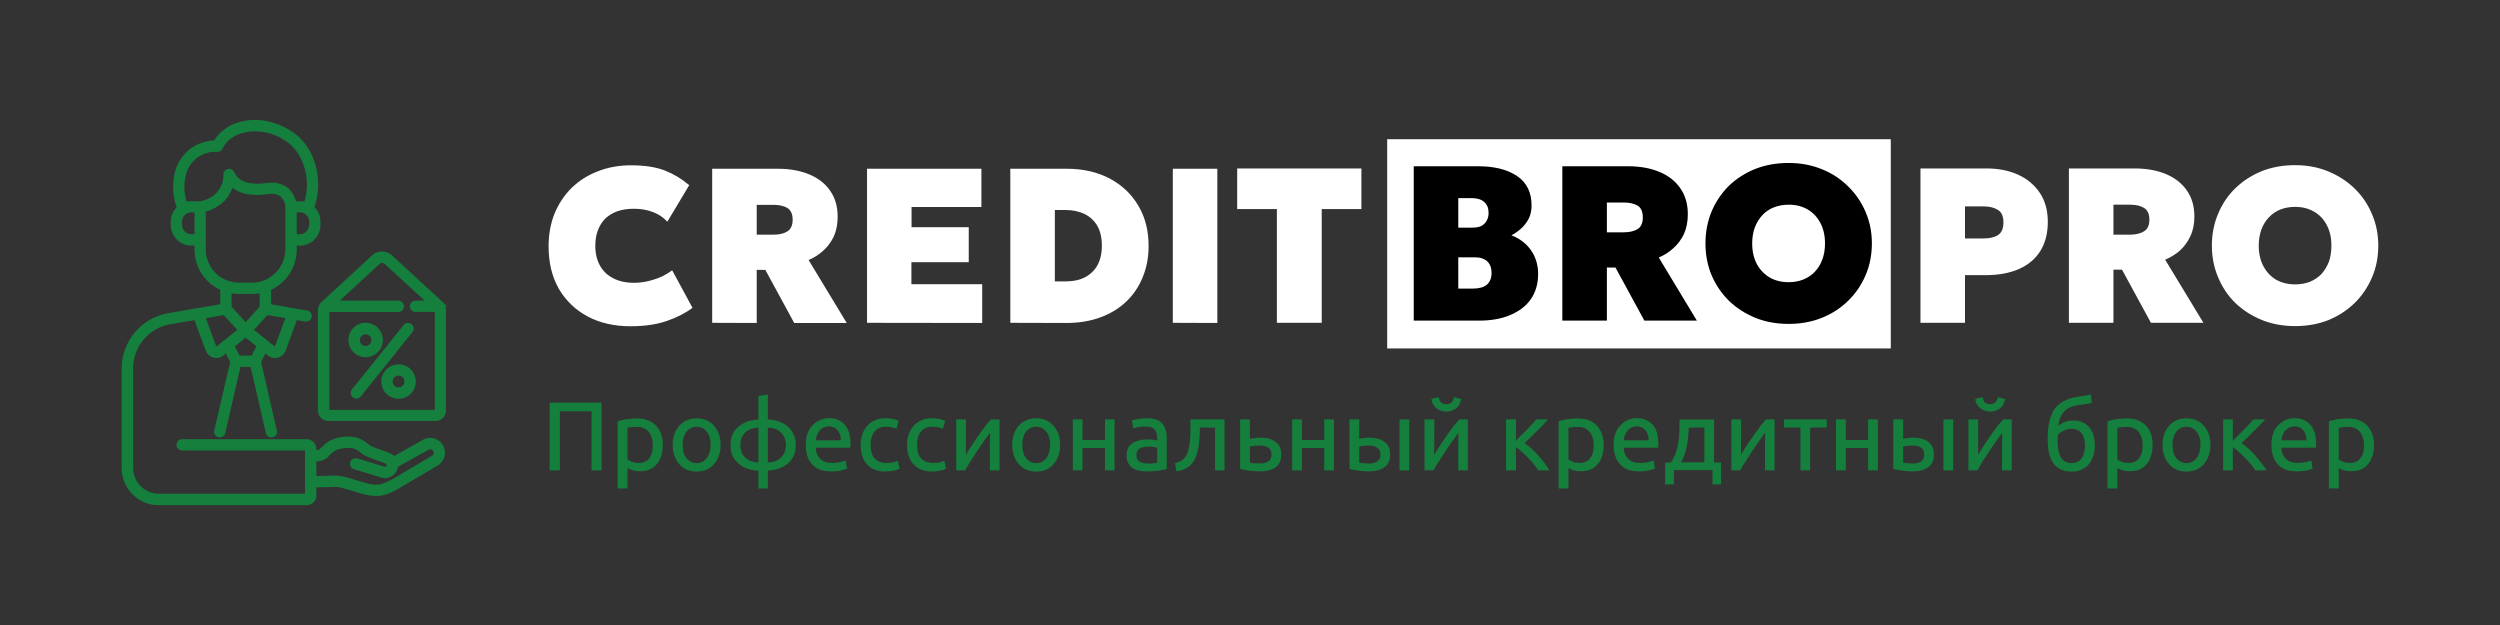
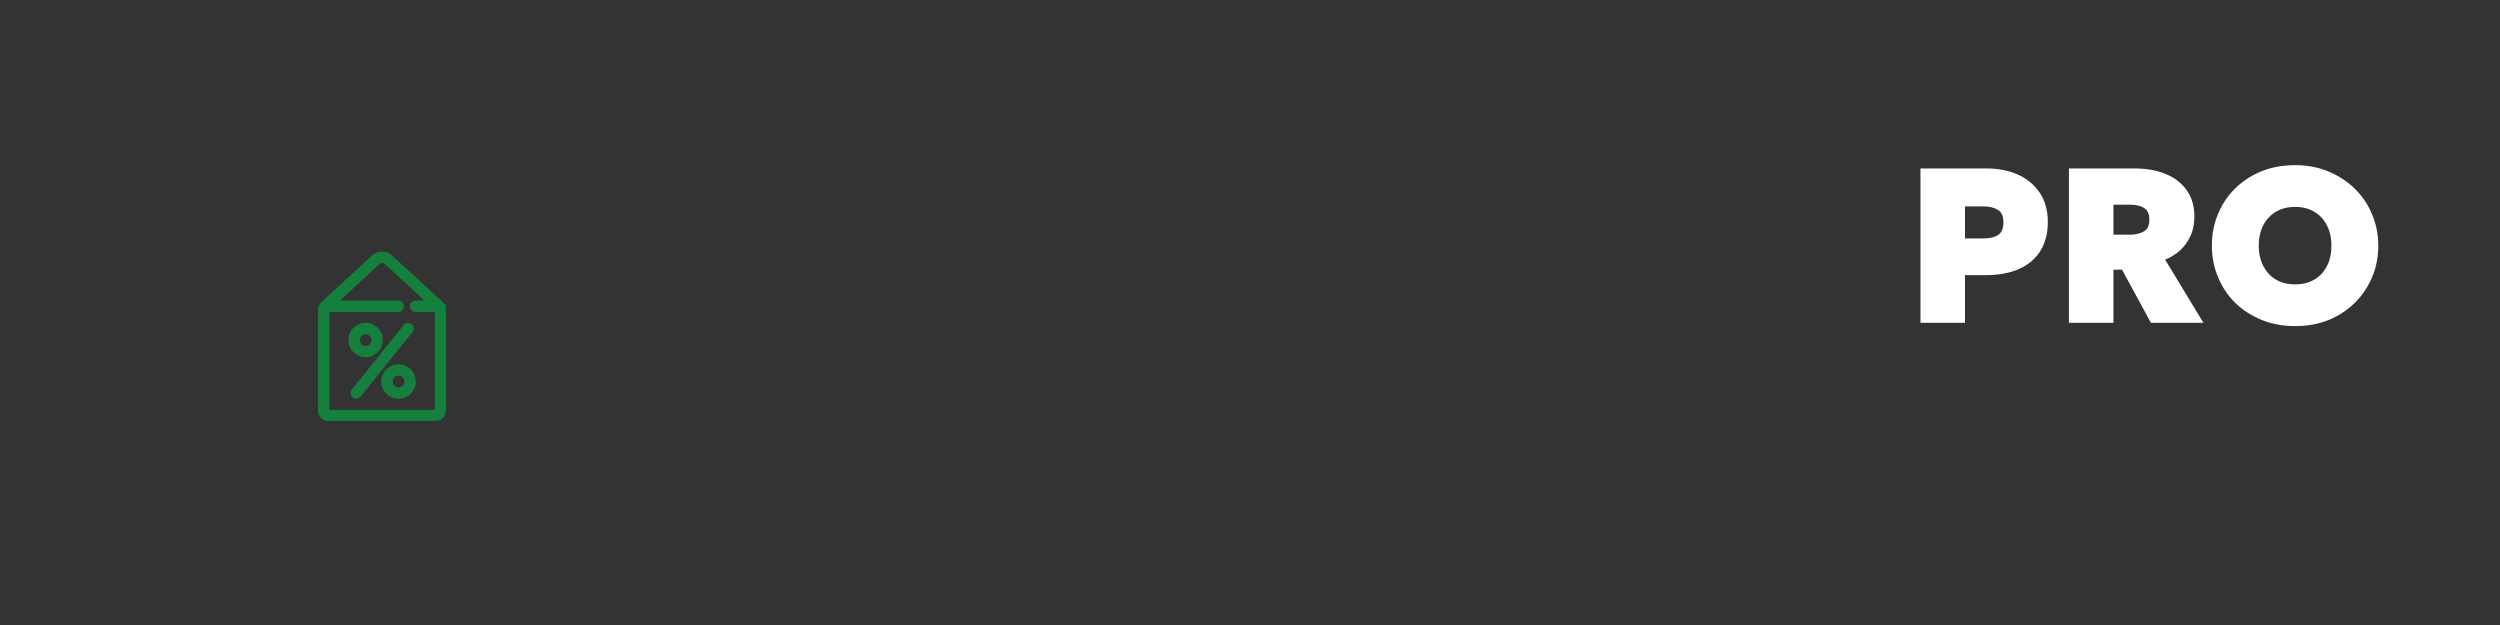
<svg xmlns="http://www.w3.org/2000/svg" viewBox="0 0 160 40">
  <rect x="0" y="0" width="160" height="40" fill="#333333" stroke="none" />
  <g>
-     <path fill="#FFF" d="M40.34 20.88q-1.54 0-2.72-.62-1.18-.63-1.85-1.77-.66-1.15-.66-2.72 0-1.15.38-2.1.4-.96 1.1-1.65.71-.69 1.68-1.06.96-.38 2.11-.38 1.32 0 2.16.33.85.33 1.57.94l-1.4 2.34q-.38-.42-.93-.62-.54-.21-1.21-.21-.6 0-1.06.16-.46.17-.78.48-.3.3-.47.75-.16.43-.16.98 0 .74.3 1.27.29.53.85.81.55.29 1.34.29.61 0 1.23-.2.63-.18 1.2-.6l1.3 2.4q-.66.5-1.64.84-.98.34-2.34.34zm5.24-.22V10.8h4.2q1.15 0 2.01.36.87.36 1.34 1.05.48.68.48 1.66 0 .72-.25 1.27-.26.54-.68.91-.42.38-.93.59l2.44 4.03h-3.36l-1.85-3.4h-.55v3.4zm2.85-5.64h1.05q.58 0 .91-.21.34-.21.34-.75t-.34-.75q-.33-.2-.9-.2h-1.06zm7.06 5.64V10.8h7.32v2.45h-4.47v1.29H62v2.24h-3.67v1.41h4.53v2.48zm9.17 0V10.8h3.59q1.58 0 2.76.62 1.19.63 1.84 1.74.66 1.1.66 2.58 0 1.1-.38 2.01-.37.91-1.07 1.57-.69.65-1.66 1-.96.35-2.15.35zm2.85-2.65h.66q.53 0 .95-.13.43-.14.74-.43.32-.28.49-.72.17-.43.17-1 0-.78-.3-1.29-.3-.5-.82-.75-.53-.25-1.23-.25h-.66zm7.55 2.65V10.8h2.85v9.87zm6.66 0v-7.28h-2.54v-2.6h7.95v2.6h-2.54v7.28z" aria-label="CREDIT" />
-     <path fill="#FFF" d="M88.78 8.91h32.23V22.3H88.78z" />
-     <path fill="#000" d="M90.48 20.52v-9.88h4.12q1.57 0 2.5.63.92.63.92 1.88 0 .44-.16.8-.17.35-.46.63-.29.28-.67.48.79.3 1.25.95.46.66.46 1.53 0 .92-.46 1.6-.46.66-1.32 1.02-.84.36-2.01.36zm2.85-2.05h.93q.6 0 .9-.25.3-.27.3-.75 0-.47-.27-.74-.28-.26-.78-.26h-1.08zm0-3.9h.9q.33 0 .56-.1.23-.12.35-.33.13-.22.13-.52 0-.45-.28-.69-.27-.25-.8-.25h-.86zm6.66 5.95v-9.88h4.2q1.15 0 2.01.36.87.36 1.34 1.05.48.68.48 1.66 0 .72-.25 1.27-.26.54-.68.91-.42.38-.93.59l2.44 4.04h-3.36l-1.85-3.4h-.55v3.4zm2.85-5.65h1.05q.58 0 .92-.21.33-.21.33-.75t-.33-.75q-.34-.2-.9-.2h-1.07zm11.63 5.86q-1.16 0-2.13-.39-.97-.4-1.7-1.1-.7-.7-1.1-1.63-.39-.94-.39-2.03 0-1.1.39-2.04.4-.94 1.1-1.64.73-.7 1.7-1.09.97-.38 2.13-.38t2.13.4q.97.39 1.68 1.1.72.7 1.12 1.64.4.93.4 2 0 1.1-.4 2.04t-1.12 1.64q-.71.7-1.68 1.09-.97.39-2.13.39zm0-2.67q.52 0 .94-.17.43-.17.74-.5.31-.32.48-.78.17-.46.17-1.03 0-.76-.3-1.32t-.82-.86q-.52-.3-1.2-.3-.52 0-.95.17-.43.17-.74.5-.3.32-.48.78-.17.46-.17 1.03 0 .76.3 1.32.3.55.82.86.53.3 1.21.3z" aria-label="BRO" />
    <path fill="#FFF" d="M122.91 20.66v-9.88h4.22q1.14 0 2.03.4.88.4 1.4 1.18.5.76.5 1.84t-.47 1.85q-.47.76-1.36 1.16-.9.4-2.17.4h-1.3v3.05zm2.85-5.4h1.19q.59 0 .93-.22.34-.23.34-.8 0-.6-.36-.81-.35-.22-.9-.22h-1.2zm6.65 5.4v-9.88h4.19q1.16 0 2.02.36.86.36 1.34 1.05.48.69.48 1.67 0 .72-.26 1.26-.25.54-.67.92-.43.37-.94.58l2.45 4.04h-3.36l-1.85-3.4h-.55v3.4zm2.85-5.64h1.04q.59 0 .92-.22.34-.2.34-.74 0-.55-.34-.75-.33-.21-.9-.21h-1.06zm11.63 5.85q-1.16 0-2.13-.39-.98-.4-1.7-1.09-.71-.7-1.1-1.64-.4-.94-.4-2.03 0-1.1.4-2.04.39-.94 1.1-1.63.72-.7 1.7-1.1.97-.38 2.13-.38 1.15 0 2.12.4.97.4 1.69 1.1.72.7 1.11 1.64.4.93.4 2.01 0 1.1-.4 2.03-.4.94-1.11 1.64-.72.7-1.69 1.1-.97.38-2.12.38zm0-2.67q.51 0 .93-.16.44-.18.75-.5.3-.33.48-.79.16-.46.16-1.03 0-.76-.3-1.32-.29-.56-.82-.86-.52-.3-1.2-.3-.52 0-.95.17-.42.17-.73.5-.31.32-.48.78-.17.46-.17 1.03 0 .76.3 1.32t.81.86q.53.3 1.22.3z" aria-label="PRO" />
  </g>
-   <path fill="#15803d" d="M35.18 30.1v-4.33h3.32v4.33h-.64v-3.78h-2.03v3.78zm4.35 1.16v-4.3l.34-.09q.19-.04.42-.06.23-.03.49-.03.5 0 .87.2t.57.59q.2.38.2.9 0 .5-.17.89-.17.38-.5.6-.32.2-.78.2-.27 0-.48-.06-.2-.07-.33-.14v1.3zm1.34-1.63q.25 0 .41-.08.18-.09.29-.24.1-.15.16-.36.05-.21.05-.46 0-.37-.13-.63-.12-.27-.34-.4-.23-.14-.54-.14-.22 0-.38.02l-.23.04v2.03q.1.07.29.15.19.07.42.07zm3.71.55q-.45 0-.8-.21-.34-.21-.53-.6-.2-.38-.2-.9 0-.51.2-.9.2-.38.54-.59.35-.21.8-.21.44 0 .79.21.34.21.54.6.2.38.2.89 0 .52-.2.9-.2.39-.54.6-.33.21-.8.21zm0-.54q.29 0 .48-.15.2-.14.3-.4.12-.27.12-.62t-.11-.61q-.11-.27-.31-.4-.2-.15-.48-.15-.27 0-.47.15-.2.13-.31.4-.11.26-.11.6 0 .36.1.63.12.26.32.4.2.15.47.15zm3.96 1.62v-1.14q-.37-.01-.7-.13-.32-.1-.57-.32-.24-.2-.39-.5-.13-.3-.13-.69 0-.38.13-.67.14-.3.39-.51.24-.2.56-.32.34-.11.71-.13v-1.5l.6-.1v1.6q.34 0 .66.11.32.1.57.3.26.2.4.5.16.3.16.72 0 .41-.15.72-.15.3-.4.5-.26.2-.58.3-.32.1-.66.12v1.14zm0-1.66v-2.23q-.34 0-.6.14-.26.13-.41.37-.15.24-.15.6t.15.6q.15.24.41.38.26.13.6.14zm.6 0q.31 0 .58-.13.26-.12.41-.37.17-.25.17-.62t-.17-.61q-.15-.25-.41-.38-.27-.12-.58-.12zm4.08.57q-.58 0-.95-.21-.36-.23-.54-.61-.16-.38-.16-.87 0-.57.2-.95.22-.38.56-.57.34-.2.72-.2.42 0 .73.19.31.17.48.54.17.35.17.9v.13l-.01.13H52.2q.03.46.29.72.26.26.78.26.3 0 .51-.06.22-.05.34-.1l.09.51q-.1.06-.39.13-.27.06-.6.06zm-1-1.99h1.6q-.01-.26-.1-.46-.09-.2-.25-.31-.17-.12-.42-.12-.25 0-.43.13-.19.12-.29.33-.1.2-.11.43zm4.46 2q-.54 0-.9-.22-.35-.22-.53-.6-.17-.39-.17-.89 0-.49.19-.87.18-.39.53-.6.36-.23.85-.23.26 0 .48.04.24.05.39.12l-.14.5-.29-.08q-.16-.04-.4-.04-.47 0-.72.31t-.25.85q0 .35.1.62.1.25.33.4.23.14.62.14.21 0 .4-.04.19-.05.3-.1l.1.51q-.13.07-.37.12-.25.05-.52.05zm2.98 0q-.54 0-.9-.22t-.53-.6q-.18-.39-.18-.89 0-.49.19-.87.19-.39.54-.6.35-.23.85-.23.25 0 .48.04.23.05.38.12l-.14.5-.28-.08q-.16-.04-.4-.04-.48 0-.73.31t-.25.85q0 .35.1.62.1.25.34.4.23.14.61.14.22 0 .4-.04.2-.05.3-.1l.1.51q-.12.07-.37.12-.24.05-.51.05zm1.54-.08v-3.26h.62v1.22l-.01 1.05.29-.46.32-.49.34-.49.34-.45.32-.38h.55v3.26h-.62v-1.69l.02-.72q-.2.25-.41.56l-.44.64-.42.65q-.2.31-.33.56zm5.12.08q-.45 0-.8-.21-.35-.21-.54-.6-.2-.38-.2-.9 0-.51.2-.9.2-.38.54-.59.35-.21.8-.21.45 0 .79.21t.54.6q.2.38.2.89 0 .52-.2.9-.2.39-.53.6-.34.21-.8.21zm0-.54q.28 0 .47-.15.2-.14.3-.4.12-.27.12-.62t-.11-.61q-.11-.27-.31-.4-.2-.15-.47-.15-.28 0-.48.15-.2.13-.31.4-.1.26-.1.6 0 .36.1.63.11.26.31.4.2.15.48.15zm2.34.46v-3.26h.62v1.32h1.44v-1.32h.61v3.26h-.61v-1.43h-1.44v1.43zm4.72.07q-.37 0-.66-.1-.3-.1-.45-.33-.17-.23-.17-.6 0-.38.18-.6.19-.22.5-.32t.7-.1l.34.02.24.05v-.15q0-.2-.06-.37-.05-.16-.21-.27-.15-.1-.45-.1-.31 0-.51.04t-.3.08l-.09-.5q.13-.06.38-.1.26-.05.58-.05.47 0 .75.15.28.16.4.45.12.28.12.65v2l-.5.1q-.35.05-.79.05zm.07-.5q.19 0 .35-.02l.26-.03v-.96q-.06-.03-.2-.05-.13-.03-.33-.03-.19 0-.38.04-.18.04-.3.15-.12.12-.12.35 0 .3.2.42.19.12.52.12zm1.84.49-.08-.52q.31-.07.5-.22.18-.16.29-.44.08-.22.12-.5.05-.29.06-.6l.01-.65v-.39h2.18v3.26h-.61v-2.74h-.97v.14l-.02.52q-.02.29-.06.57-.04.28-.13.52-.08.26-.25.5-.16.22-.42.36-.25.15-.62.19zm5.35 0q-.25 0-.48-.02l-.43-.05-.36-.07v-3.18h.62v1.25q.1-.03.29-.05.2-.03.4-.03.27 0 .51.06t.43.2q.18.12.28.32.1.21.1.5 0 .3-.1.5t-.28.33q-.18.12-.44.19-.25.06-.54.06zm-.02-.5q.35 0 .55-.13.21-.14.21-.45 0-.3-.22-.44-.23-.13-.56-.13l-.33.02q-.17.01-.28.05v1.03l.25.04.38.01zm2.08.44v-3.26h.62v1.32h1.43v-1.32h.62v3.26h-.62v-1.43h-1.43v1.43zm4.92.07q-.24 0-.47-.03l-.42-.05-.36-.07v-3.18h.62v1.25q.1-.03.29-.05.19-.03.39-.03.26 0 .5.06.23.06.41.2.19.12.29.32.1.21.1.5 0 .3-.1.5t-.29.33q-.18.12-.42.19-.24.06-.54.06zm-.02-.5q.34 0 .55-.14.2-.14.2-.45 0-.3-.23-.44-.22-.13-.53-.13l-.32.02q-.17.01-.28.05v1.03l.24.04.37.01zm1.97.43v-3.26h.62v3.26zm1.6 0v-3.26h.63l-.01 1.22v1.05l.28-.46.33-.49.33-.49.34-.45.33-.38h.54v3.26h-.61v-1.69l.01-.72-.4.56q-.22.3-.44.64l-.42.65q-.2.31-.34.56zm1.39-3.76q-.24 0-.44-.1t-.34-.27q-.13-.18-.17-.44l.46-.12q.04.23.16.35.12.11.33.11.21 0 .33-.11.13-.12.17-.34l.45.11q-.03.26-.16.44t-.34.27q-.2.1-.45.1zm3.83 3.76v-3.26h.63v1.36l.34-.34.37-.37.34-.36.27-.29h.74l-.33.35q-.18.2-.4.41l-.42.41-.36.35q.2.13.43.34.23.2.45.45.22.24.4.49.18.24.32.46h-.72q-.17-.28-.43-.56-.25-.29-.52-.53-.27-.25-.48-.4v1.49zm3.36 1.16v-4.3l.33-.09q.2-.04.43-.06.23-.03.49-.03.5 0 .87.2.36.2.56.59.21.38.21.9 0 .5-.17.89-.17.38-.5.6-.32.2-.79.2-.26 0-.47-.06-.2-.07-.33-.14v1.3zm1.34-1.63q.24 0 .41-.08.18-.09.28-.24.12-.15.17-.36.05-.21.05-.46 0-.37-.13-.63-.12-.27-.34-.4-.23-.14-.54-.14-.22 0-.38.02l-.23.04v2.03q.1.07.29.15.19.07.42.07zm3.83.54q-.57 0-.94-.21-.36-.23-.54-.61-.17-.38-.17-.87 0-.57.21-.95.22-.38.55-.57.35-.2.72-.2.43 0 .73.19.32.17.49.54.16.35.16.9v.26h-2.22q.03.46.29.72.26.26.78.26.3 0 .51-.06.22-.05.33-.1l.1.51q-.11.06-.4.13-.27.06-.6.06zm-1-1.99h1.6q0-.26-.1-.46-.08-.2-.25-.31-.16-.12-.41-.12-.26 0-.44.13-.18.12-.28.33-.1.2-.12.43zm2.65 2.83V29.6h.36q.2-.28.31-.59.11-.31.17-.65.06-.34.07-.72l.01-.79h2.21v2.75h.45V31h-.55v-.91h-2.47V31zm1-1.42h1.51v-2.23h-1q-.01.38-.06.77-.04.38-.14.75-.1.36-.3.7zm3.24.51v-3.26h.62v1.22l-.01 1.05.28-.46.33-.49.34-.49.33-.45.33-.38h.54v3.26h-.61v-1.69l.01-.72-.4.56q-.22.3-.44.64l-.42.65q-.2.31-.34.56zm4.42 0v-2.74h-1.05v-.52h2.73v.52h-1.06v2.74zm2.27 0v-3.26h.63v1.32h1.43v-1.32h.62v3.26h-.62v-1.43h-1.43v1.43zm4.93.07q-.25 0-.47-.03l-.43-.05-.36-.07v-3.18h.63v1.25q.1-.03.28-.05.2-.03.4-.03.25 0 .5.06.23.06.41.2.18.12.28.32.1.21.1.5 0 .3-.1.5t-.28.33q-.18.12-.42.19-.25.06-.54.06zm-.03-.5q.35 0 .55-.14.2-.14.2-.45 0-.3-.22-.44-.23-.13-.53-.13l-.32.02q-.17.01-.28.05v1.03l.24.04.36.01zm1.98.43v-3.26h.62v3.26zm1.6 0v-3.26h.62v2.27q.12-.22.28-.46l.32-.49.34-.49.34-.45.32-.38h.55v3.26h-.62v-.87l.01-.82v-.72l-.4.56-.44.64-.42.65-.33.56zm1.39-3.76q-.24 0-.45-.1-.2-.1-.34-.27-.13-.18-.16-.44l.46-.12q.04.23.15.35.13.11.34.11.2 0 .33-.11.12-.12.17-.34l.45.11q-.04.26-.17.44t-.33.27q-.2.1-.45.1zm5.2 3.84q-.44 0-.74-.16-.29-.16-.46-.44-.17-.28-.25-.66-.07-.37-.07-.8 0-.6.09-1.06.1-.48.31-.82.23-.34.6-.55.39-.22.97-.3l.47-.08q.18-.02.33-.06l.06.54-.3.06-.46.06q-.42.05-.72.2-.28.15-.45.43-.17.28-.22.72.2-.18.45-.27.27-.08.49-.08.45 0 .76.19.32.2.48.56.16.36.16.86 0 .34-.1.64-.08.3-.27.53-.18.23-.47.36-.27.13-.65.13zm0-.54q.31 0 .5-.15t.28-.4q.09-.26.09-.57 0-.28-.08-.52-.08-.25-.27-.4-.19-.16-.54-.16-.16 0-.33.06-.16.06-.3.14-.14.1-.22.2l-.01.18v.2q0 .3.04.55.05.25.14.45.1.2.27.3.18.12.44.12zm2.31 1.62v-4.3l.34-.09q.19-.04.42-.06.23-.03.49-.03.5 0 .87.2t.57.59q.2.38.2.9 0 .5-.17.89-.17.38-.5.6-.32.2-.78.2-.27 0-.48-.06-.2-.07-.33-.14v1.3zm1.34-1.63q.25 0 .41-.08.18-.09.29-.24.1-.15.16-.36.05-.21.05-.46 0-.37-.13-.63-.12-.27-.34-.4-.23-.14-.54-.14-.22 0-.38.02l-.23.04v2.03q.1.07.29.15.19.07.42.07zm3.71.55q-.45 0-.8-.21-.34-.21-.53-.6-.2-.38-.2-.9 0-.51.2-.9.2-.38.54-.59.35-.21.8-.21.44 0 .79.21.34.21.54.6.2.38.2.89 0 .52-.2.9-.2.39-.54.6-.33.21-.8.21zm0-.54q.29 0 .48-.15.2-.14.3-.4.12-.27.12-.62t-.11-.61q-.11-.27-.31-.4-.2-.15-.48-.15-.27 0-.47.15-.2.13-.31.4-.11.26-.11.6 0 .36.1.63.12.26.32.4.2.15.47.15zm2.35.46v-3.26h.62v1.36l.35-.34.37-.37.34-.36.27-.29h.74l-.33.35-.4.41-.42.41-.36.35q.2.13.43.34.23.2.44.45.22.24.4.49.2.24.32.46h-.71q-.17-.28-.43-.56-.26-.29-.53-.53-.26-.25-.48-.4v1.49zm4.74.07q-.58 0-.95-.21-.36-.23-.54-.61-.16-.38-.16-.87 0-.57.2-.95.22-.38.56-.57.34-.2.72-.2.42 0 .73.19.31.17.48.54.17.35.17.9v.13l-.01.13H146q.03.46.3.72.25.26.77.26.3 0 .51-.06.22-.05.34-.1l.09.51q-.1.06-.39.13-.27.06-.6.06zm-1-1.99h1.6q-.01-.26-.1-.46-.09-.2-.25-.31-.17-.12-.42-.12-.25 0-.43.13-.19.12-.29.33-.1.2-.11.43zm3.03 3.08v-4.3l.33-.09q.2-.04.43-.06.23-.03.49-.03.5 0 .87.2.36.2.56.59.21.38.21.9 0 .5-.17.89-.17.38-.5.6-.32.2-.79.2-.26 0-.47-.06-.2-.07-.33-.14v1.3zm1.34-1.63q.24 0 .41-.08.18-.09.28-.24.12-.15.17-.36.05-.21.05-.46 0-.37-.13-.63-.12-.27-.34-.4-.23-.14-.54-.14-.22 0-.38.02l-.23.04v2.03q.1.07.29.15.19.07.42.07z" aria-label="Профессиональный кредитный брокер" />
  <g fill="#15803d" stroke="#15803d" stroke-width=".3">
-     <path d="M27.72 28.2a.8.8 0 0 0-.58.08l-1.95 1.1a.67.67 0 0 0-.32-.25l-1.14-.42c-.1-.05-.2-.12-.3-.2a1.68 1.68 0 0 0-1.21-.42c-.96.02-1.37.47-1.57.69l-.06.05c-.1.11-.24.13-.5.13v-.23a.47.47 0 0 0-.46-.47h-7.98c-.11 0-.2.1-.2.21 0 .12.09.21.2.21h7.98c.02 0 .04.02.04.05v2.98c0 .02-.02.04-.04.04h-9.45c-1 0-1.81-.81-1.81-1.81v-6.35a3.02 3.02 0 0 1 2.51-2.99l1.66-.28.77 2.07a.56.56 0 0 0 .53.37c.13 0 .26-.04.36-.13l.3-.24.39.76-1.03 4.43a.21.21 0 1 0 .41.1l1-4.35h.89l1 4.35a.21.21 0 0 0 .26.16.21.21 0 0 0 .15-.26l-1.02-4.43.39-.76.3.24a.57.57 0 0 0 .9-.24l.76-2.07.66.11h.03c.1 0 .2-.07.21-.17a.21.21 0 0 0-.17-.24l-.83-.14-1.6-.28v-1.15a2.7 2.7 0 0 0 1.64-2.5v-.38h.36c.64 0 1.16-.53 1.16-1.17v-.2c0-.37-.16-.7-.42-.9.28-.69.35-1.56.18-2.4-.21-1-.74-1.83-1.48-2.33A4.35 4.35 0 0 0 17 7.89a3.61 3.61 0 0 0-1.57.05c-.38.1-.72.26-1 .48-.27.2-.48.45-.64.72a2.53 2.53 0 0 0-2.33 1.55c-.32.8-.3 1.86.03 2.61-.25.21-.41.54-.41.9v.2c0 .64.52 1.17 1.16 1.17h.36v.39a2.69 2.69 0 0 0 1.65 2.49v1.15l-1.6.27-1.84.32a3.44 3.44 0 0 0-2.87 3.4v6.35a2.22 2.22 0 0 0 2.24 2.24h9.45c.26 0 .47-.22.47-.47v-.67l.89-.01c.45-.02.67-.03.9.04l.48.14c.16.04.38.1.74.22.39.1.68.16.95.16.1 0 .2 0 .3-.02.4-.06.77-.25 1.21-.51l2.37-1.4a.8.8 0 0 0-.22-1.46zm-13.79-5.9a.14.14 0 0 1-.13.03.14.14 0 0 1-.1-.1l-.73-1.98 1.4-.25 1.04 1.13-.97.77zm2.27.61h-.96l-.4-.79.88-.7.88.7zm1.53-.67a.14.14 0 0 1-.1.09c-.04.01-.1 0-.13-.03l-.5-.4-.97-.77L17.06 20l1.41.24zm2.2-7.84c0 .4-.33.74-.74.74h-.35v-1.7h.35c.41 0 .75.34.75.75zm-8.08-3.55a2.08 2.08 0 0 1 2.04-1.28c.09 0 .17-.04.21-.12.27-.54.78-.93 1.44-1.1a3.55 3.55 0 0 1 2.86.57c1.32.88 1.68 2.86 1.17 4.17a1.15 1.15 0 0 0-.38-.06h-.37a1.5 1.5 0 0 0-.46-.85c-.22-.2-.62-.4-1.26-.32-1.2.16-1.93-.1-2.25-.78a.21.21 0 0 0-.4.09 1.8 1.8 0 0 1-.83 1.56c-.33.2-.66.28-.78.3h-.6c-.13 0-.26.02-.38.06a3.16 3.16 0 0 1-.01-2.24zm.75 4.29h-.36a.75.75 0 0 1-.74-.74v-.21c0-.41.33-.75.74-.75h.36zm.42.81v-2.53c.2-.04.5-.13.8-.33.38-.22.81-.64.98-1.35.2.22.47.37.78.47.43.13.94.15 1.57.06.39-.05.7.02.93.22.24.22.33.53.33.75v2.71a2.29 2.29 0 0 1-2.28 2.29h-.83a2.28 2.28 0 0 1-2.28-2.29zm2.29 2.71h.82c.22 0 .43-.02.64-.08v1.11l-1.05 1.15-1.05-1.15v-1.1c.2.05.42.07.64.07zm12.59 10.4a.37.37 0 0 1-.18.24l-2.36 1.4c-.9.52-1.25.58-2.13.32l-.73-.22c-.2-.06-.31-.1-.5-.14a3.37 3.37 0 0 0-1.02-.06l-.88.02v-1.24c.3 0 .57-.02.8-.25l.06-.07c.18-.2.5-.53 1.27-.54.51-.02.72.15.95.33.11.09.24.18.4.25l1.15.43a.26.26 0 0 1 .16.2v.12a.26.26 0 0 1-.32.16l-1.73-.52a.21.21 0 1 0-.12.4l1.72.53a.69.69 0 0 0 .51-.05.67.67 0 0 0 .37-.58l2.03-1.14c.17-.1.39-.05.5.12.05.08.07.19.05.29z" />
    <path d="m28.25 19.46-.01-.01L25 16.47a.8.8 0 0 0-1.1 0l-3.23 2.98c-.1.1-.17.24-.17.38v6.45c0 .28.23.51.52.51h6.86c.28 0 .51-.23.51-.5v-6.46a.5.5 0 0 0-.15-.37zm-.27 6.82c0 .05-.04.1-.09.1h-6.86a.09.09 0 0 1-.1-.1v-6.46h4.57c.11 0 .2-.1.2-.21 0-.12-.09-.22-.2-.22h-4.14l2.83-2.61a.39.39 0 0 1 .53 0l2.84 2.61h-.97c-.12 0-.21.1-.21.22 0 .11.1.2.2.2h1.4v.02z" />
    <path d="M26.25 20.87a.21.21 0 0 0-.3.03l-3.31 4.12a.21.21 0 0 0 .16.34.2.2 0 0 0 .17-.08l3.3-4.11a.21.21 0 0 0-.02-.3zm-2.85 1.84a.95.95 0 1 0 0-1.9.95.95 0 0 0 0 1.9zm0-1.46a.52.52 0 1 1 0 1.04.52.52 0 0 1 0-1.04zm2.1 2.22a.95.95 0 1 0 .01 1.9.95.95 0 0 0 0-1.9zm0 1.47a.52.52 0 1 1 .01-1.05.52.52 0 0 1 0 1.05z" />
  </g>
</svg>